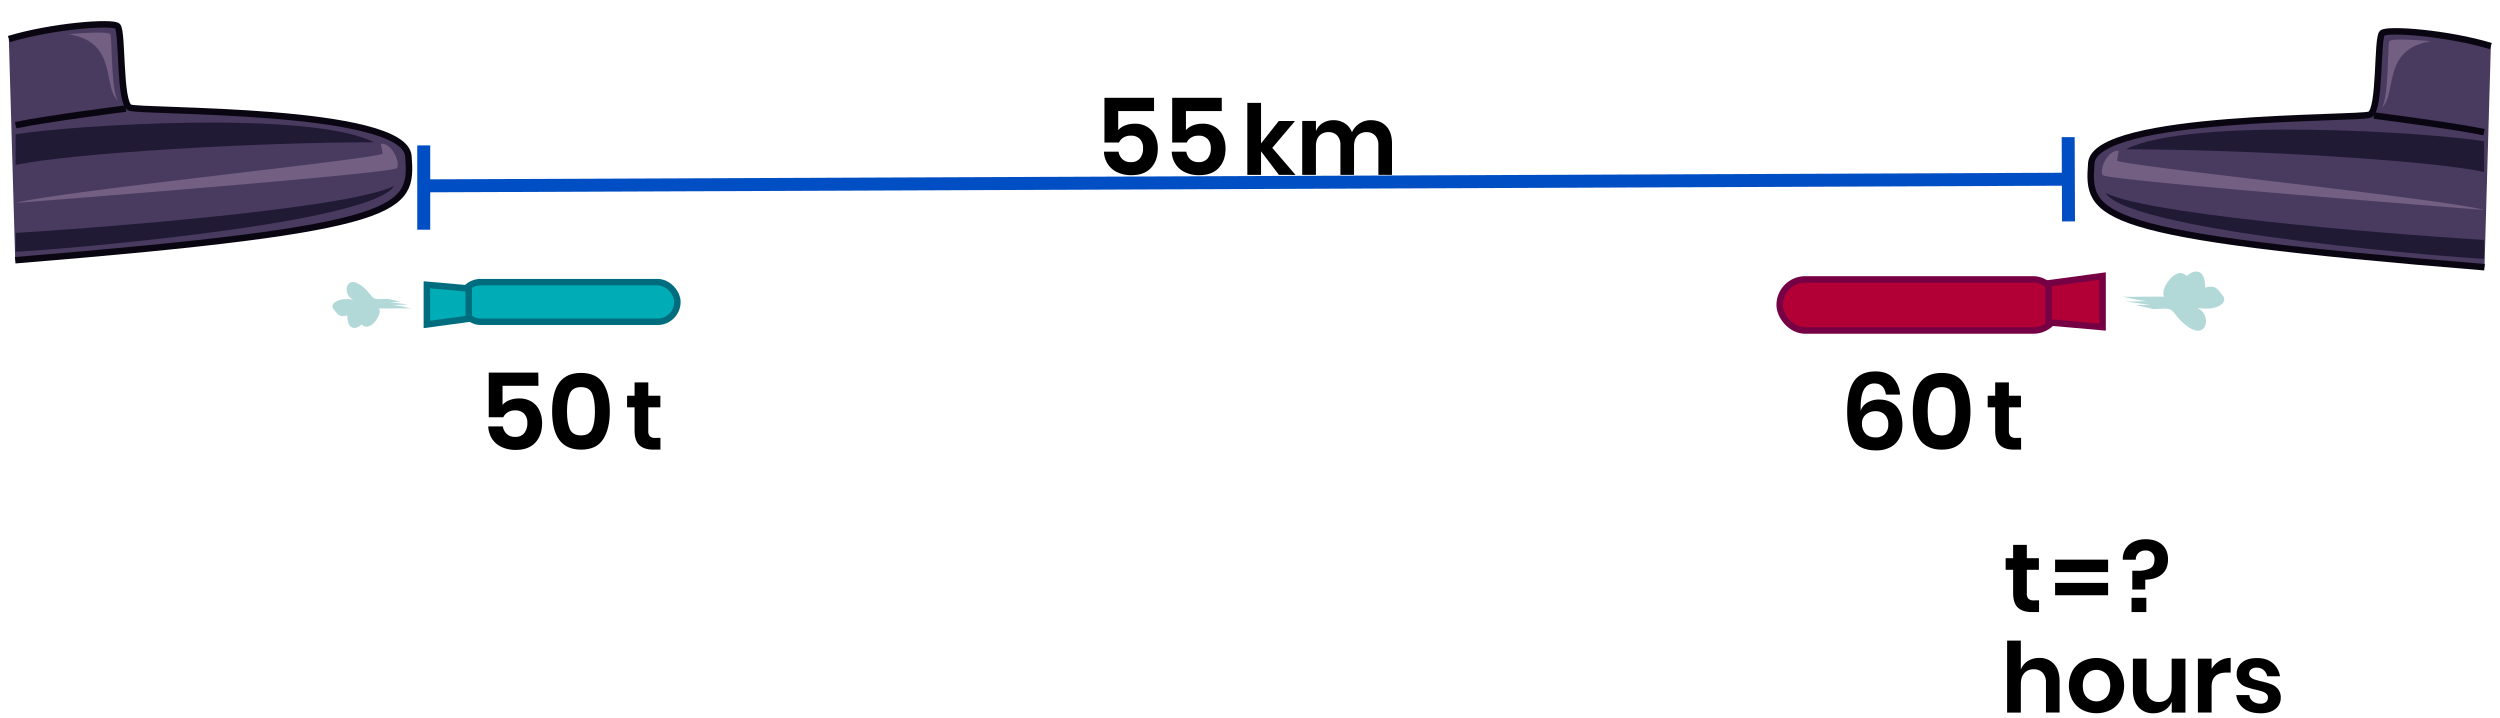
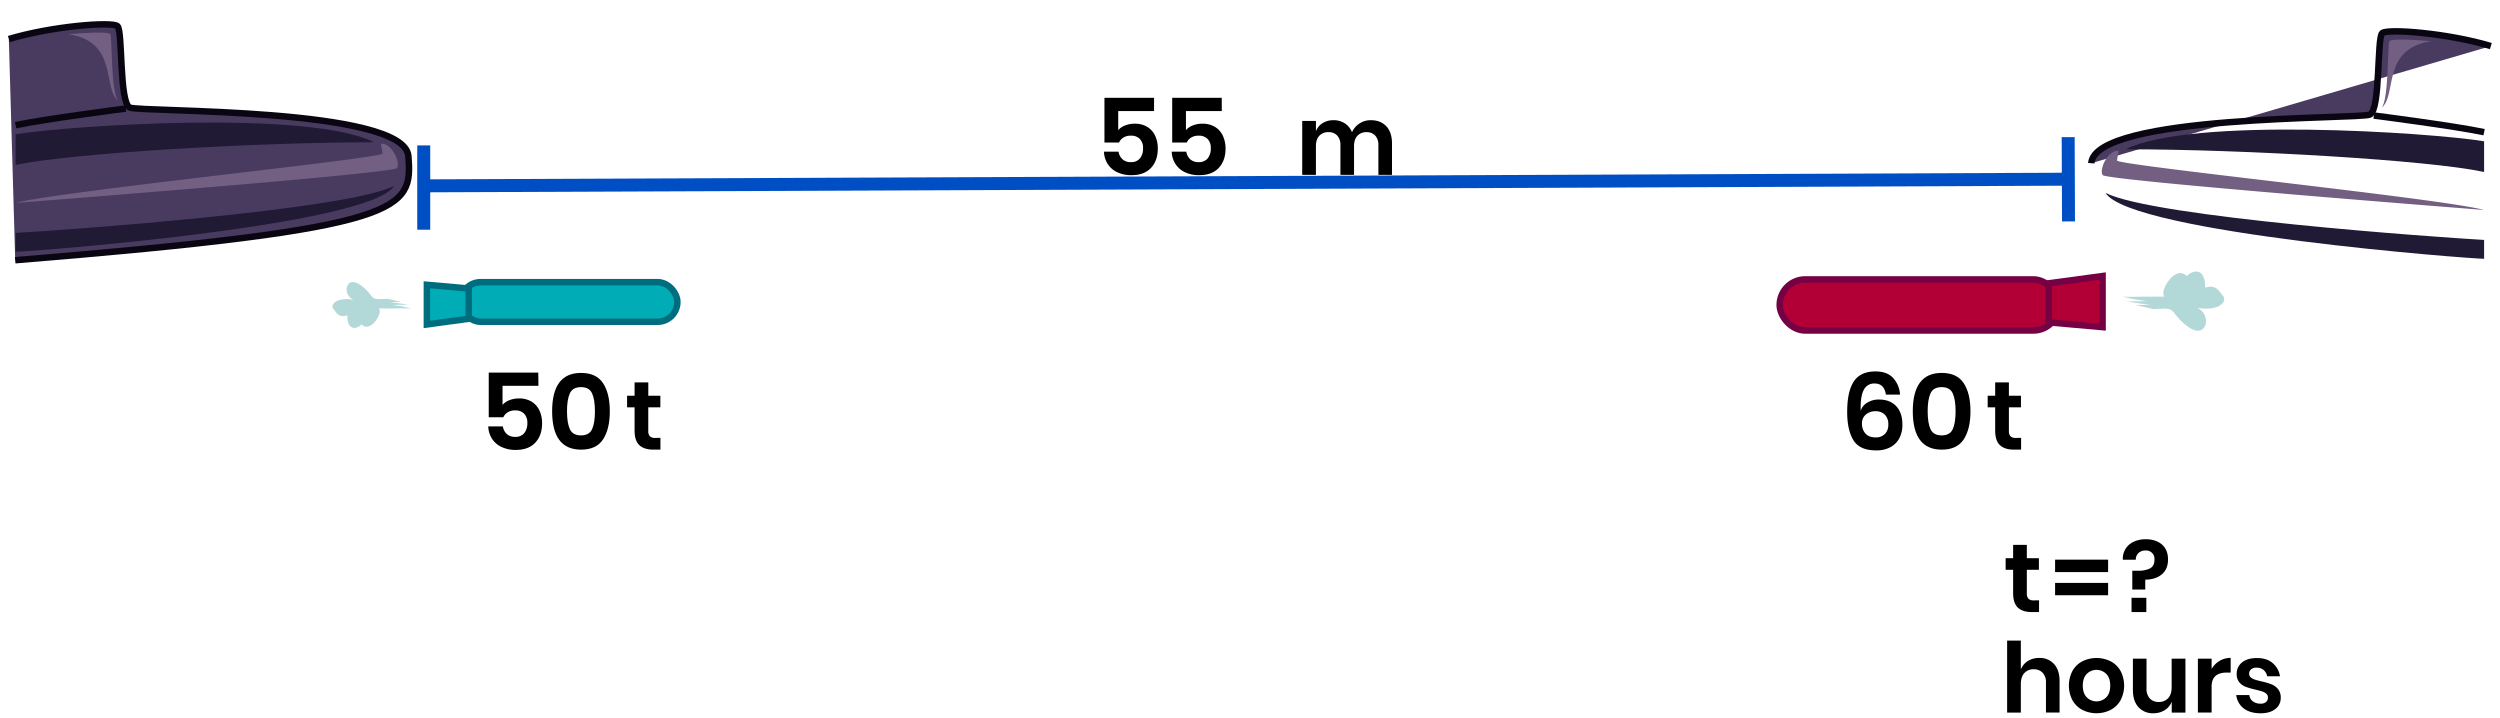
<svg xmlns="http://www.w3.org/2000/svg" viewBox="0 0 1542.17 442.92">
  <defs>
    <style>.cls-1{fill:#493b60;}.cls-1,.cls-2{stroke:#0a0611;}.cls-1,.cls-2,.cls-5,.cls-7,.cls-8{stroke-miterlimit:10;}.cls-1,.cls-2,.cls-5,.cls-7{stroke-width:4px;}.cls-2,.cls-8{fill:none;}.cls-3{fill:#201a35;}.cls-4{fill:#735f82;}.cls-5{fill:#00acb5;stroke:#006d7f;}.cls-6{fill:#b2d8d8;}.cls-7{fill:#b20037;stroke:#750043;}.cls-8{stroke:#004ec4;stroke-width:8px;}.cls-9{fill:#004ec4;}</style>
  </defs>
  <title>4302-03—so—01a</title>
  <g id="Text">
    <g id="_Group_" data-name="&lt;Group&gt;">
      <path d="M711.9,68.52H689.79V80.27A10.65,10.65,0,0,1,694,77.4a15.51,15.51,0,0,1,5.91-1.09,14.45,14.45,0,0,1,8,2.08,12.66,12.66,0,0,1,4.75,5.54,18.62,18.62,0,0,1,1.55,7.69q0,7.46-4.19,11.95t-12,4.49a20.14,20.14,0,0,1-8.84-1.82,14.12,14.12,0,0,1-5.87-5.08A15,15,0,0,1,681,93.54h9a8.07,8.07,0,0,0,2.44,4.72,7.24,7.24,0,0,0,5.08,1.75,6.88,6.88,0,0,0,5.71-2.34,9.67,9.67,0,0,0,1.88-6.24,7.91,7.91,0,0,0-2-5.74,7.44,7.44,0,0,0-5.61-2,8.31,8.31,0,0,0-4.49,1.16,6.88,6.88,0,0,0-2.71,3.07h-9V60.34H711.9Z" />
      <path d="M753.68,68.52H731.57V80.27a10.65,10.65,0,0,1,4.19-2.87,15.51,15.51,0,0,1,5.91-1.09,14.45,14.45,0,0,1,8,2.08,12.66,12.66,0,0,1,4.75,5.54A18.62,18.62,0,0,1,756,91.62q0,7.46-4.19,11.95t-12,4.49a20.14,20.14,0,0,1-8.84-1.82,14.12,14.12,0,0,1-5.87-5.08,15,15,0,0,1-2.31-7.62h9a8.07,8.07,0,0,0,2.44,4.72,7.24,7.24,0,0,0,5.08,1.75,6.88,6.88,0,0,0,5.71-2.34,9.67,9.67,0,0,0,1.88-6.24,7.91,7.91,0,0,0-2-5.74,7.44,7.44,0,0,0-5.61-2,8.31,8.31,0,0,0-4.49,1.16,6.88,6.88,0,0,0-2.71,3.07h-9V60.34h30.56Z" />
-       <path d="M788.9,107.86l-11-14.52v14.52h-8.46V63.46h8.46v25l10.92-13.8h10l-14,16.56,14.34,16.68Z" />
      <path d="M855.17,77.89q3.51,3.75,3.51,10.65v19.32h-8.4V89.5a8.3,8.3,0,0,0-2-5.91A7,7,0,0,0,843,81.52a7.4,7.4,0,0,0-5.64,2.22q-2.1,2.22-2.1,6.48v17.64h-8.4V89.5a8.3,8.3,0,0,0-2-5.91,7,7,0,0,0-5.37-2.07,7.4,7.4,0,0,0-5.64,2.22q-2.1,2.22-2.1,6.48v17.64H803.3V74.62h8.46v6.3a10.3,10.3,0,0,1,4.17-5,12.31,12.31,0,0,1,6.63-1.77,12.59,12.59,0,0,1,7,1.92A11.73,11.73,0,0,1,834,81.58a12.56,12.56,0,0,1,11.58-7.44Q851.66,74.14,855.17,77.89Z" />
    </g>
    <g id="_Group_2" data-name="&lt;Group&gt;">
      <path d="M332.15,238H310v11.75a10.67,10.67,0,0,1,4.19-2.87,15.53,15.53,0,0,1,5.91-1.09,14.45,14.45,0,0,1,8,2.08,12.66,12.66,0,0,1,4.75,5.54,18.62,18.62,0,0,1,1.55,7.69q0,7.46-4.19,11.95t-12,4.49a20.14,20.14,0,0,1-8.84-1.82,14.11,14.11,0,0,1-5.87-5.08,15,15,0,0,1-2.31-7.62h9a8.08,8.08,0,0,0,2.44,4.72,7.24,7.24,0,0,0,5.08,1.75,6.88,6.88,0,0,0,5.71-2.34,9.67,9.67,0,0,0,1.88-6.24,7.92,7.92,0,0,0-2-5.74,7.45,7.45,0,0,0-5.61-2,8.31,8.31,0,0,0-4.49,1.16,6.87,6.87,0,0,0-2.71,3.07h-9V229.84h30.56Z" />
      <path d="M340.59,253.67q0-23.63,17.82-23.63,9.44,0,13.6,6.34t4.16,17.29q0,11-4.16,17.36t-13.6,6.34Q340.59,277.36,340.59,253.67Zm26.4,0q0-7.13-1.75-11t-6.83-3.86q-5.15,0-6.9,3.86t-1.75,11q0,7.2,1.75,11.05t6.9,3.86q5.08,0,6.83-3.86T367,253.67Z" />
      <path d="M407.4,270.1v7.26H403q-5.58,0-8.55-2.7t-3-9v-14.4h-4.62v-7.14h4.62V235.9h8.46v8.22h7.44v7.14H399.9v14.52a4.68,4.68,0,0,0,1,3.36,4.48,4.48,0,0,0,3.24,1Z" />
    </g>
  </g>
  <g id="Shapes">
    <path class="cls-1" d="M5.45,24.1c26.52-8,63.64-10.87,67-8s1,47.35,7.63,50.26,169.58-.19,171.85,30c2.49,33-.36,44.46-242.55,64.16" />
    <path class="cls-2" d="M9.62,77.23c17.6-3.8,68-10.28,68-10.28" />
    <path class="cls-3" d="M9.62,82.82c33.49-5.42,180.9-15.25,221.14,4.95-72.74,0-187.15,6.66-221.14,14Z" />
    <path class="cls-3" d="M9.62,143.67c27.69-1.55,203.78-13.93,233.52-29C228,139.48,13.79,155.67,9.62,155.28Z" />
    <path class="cls-4" d="M236,94.7a60.43,60.43,0,0,0-1.11-6c6.77-.75,12.24,11.58,10,15S9.62,125.18,9.62,125.18C35.47,118.11,236.42,97.71,236,94.7Z" />
    <path class="cls-4" d="M42.16,21.09c8.83-.78,24.71-1.77,25.89,0S68.32,57.6,73,62.27C62.95,54.43,73.34,25.79,42.16,21.09Z" />
-     <path class="cls-1" d="M1536.53,28.42c-26.52-8-63.64-10.87-67-8s-1,47.35-7.63,50.26-169.58-.19-171.85,30c-2.49,33,.36,44.46,242.55,64.16" />
+     <path class="cls-1" d="M1536.53,28.42c-26.52-8-63.64-10.87-67-8s-1,47.35-7.63,50.26-169.58-.19-171.85,30" />
    <path class="cls-2" d="M1532.36,81.55c-17.6-3.8-68-10.28-68-10.28" />
    <path class="cls-3" d="M1532.36,87.14c-33.49-5.42-180.9-15.25-221.14,4.95,72.74,0,187.15,6.66,221.14,14Z" />
    <path class="cls-3" d="M1532.36,148c-27.69-1.55-203.78-13.93-233.52-29,15.14,24.82,229.35,41,233.52,40.62Z" />
    <path class="cls-4" d="M1305.93,99a60.43,60.43,0,0,1,1.11-6c-6.77-.75-12.24,11.58-10,15s235.29,21.52,235.29,21.52C1506.51,122.42,1305.56,102,1305.93,99Z" />
    <path class="cls-4" d="M1499.82,25.4c-8.83-.78-24.71-1.77-25.89,0s-.27,36.51-4.9,41.19C1479,58.75,1468.63,30.11,1499.82,25.4Z" />
    <rect class="cls-5" x="284.27" y="174.05" width="133.59" height="24.45" rx="12.23" ry="12.23" />
    <polygon class="cls-5" points="289.14 196.63 263.32 200.13 263.32 175.68 289.14 177.97 289.14 196.63" />
    <path class="cls-6" d="M239,184.3c-7.29.28-8,.85-10.54-2.56s-8-8.53-11.68-7.69-4.56,8,1.14,10.82c-11.11-1.71-14.25,3.42-12.25,5.7s3.13,5.7,8.55,4c0,10.54,6.55,8,8.83,5.57,5.7,5.83,13.68-8.13,10.54-9.84,20.23,0,14.53-.28,20.23,0-8.83-2.17-12.25-2.17-12.25-2.17l10.26-.22-11.4-1.62h7.12Z" />
    <rect class="cls-7" x="1097.83" y="172.36" width="172.17" height="31.52" rx="15.76" ry="15.76" transform="translate(2367.83 376.24) rotate(180)" />
    <polygon class="cls-7" points="1263.72 174.78 1297.01 170.27 1297.01 201.79 1263.72 198.84 1263.72 174.78" />
    <path class="cls-6" d="M1328.36,190.67c9.39-.37,10.28-1.1,13.59,3.31s10.28,11,15.06,9.91,5.88-10.27-1.47-13.95c14.32,2.2,18.36-4.41,15.79-7.35s-4-7.35-11-5.14c0-13.59-8.45-10.32-11.39-7.18-7.35-7.51-17.63,10.48-13.59,12.69-26.08,0-18.73.37-26.08,0,11.39,2.79,15.79,2.79,15.79,2.79l-13.22.28,14.69,2.09h-9.18Z" />
    <g id="_Group_3" data-name="&lt;Group&gt;">
      <path d="M1156.38,236.57a7.07,7.07,0,0,0-6.73,4.06q-2.11,4.06-1.85,12.71a9.24,9.24,0,0,1,4.13-5,13.43,13.43,0,0,1,7.16-1.88q6.73,0,10.59,4.06t3.86,11.52a17.53,17.53,0,0,1-1.85,8.18,13.39,13.39,0,0,1-5.51,5.61,18,18,0,0,1-8.88,2q-10.16,0-14-6.3t-3.83-17.39q0-12.74,4.12-18.88t13.37-6.14q7.06,0,10.82,4a16.63,16.63,0,0,1,4.29,10.3h-8.71Q1162.32,236.57,1156.38,236.57Zm-5.64,30.85q2.14,2.41,6.3,2.41a7.67,7.67,0,0,0,5.68-2.11,7.94,7.94,0,0,0,2.11-5.87,8.15,8.15,0,0,0-2.15-6.07,7.87,7.87,0,0,0-5.77-2.11,9,9,0,0,0-5.87,2,6.88,6.88,0,0,0-2.44,5.68A8.83,8.83,0,0,0,1150.73,267.43Z" />
      <path d="M1179.94,253.67q0-23.63,17.82-23.63,9.44,0,13.6,6.34t4.16,17.29q0,11-4.16,17.36t-13.6,6.34Q1179.94,277.36,1179.94,253.67Zm26.4,0q0-7.13-1.75-11t-6.83-3.86q-5.15,0-6.9,3.86t-1.75,11q0,7.2,1.75,11.05t6.9,3.86q5.08,0,6.83-3.86T1206.34,253.67Z" />
      <path d="M1246.75,270.1v7.26h-4.44q-5.58,0-8.55-2.7t-3-9v-14.4h-4.62v-7.14h4.62V235.9h8.46v8.22h7.44v7.14h-7.44v14.52a4.68,4.68,0,0,0,1,3.36,4.48,4.48,0,0,0,3.24,1Z" />
    </g>
    <path d="M1257.82,370.31v7.26h-4.44q-5.58,0-8.55-2.7t-3-9v-14.4h-4.62v-7.14h4.62v-8.22h8.46v8.22h7.44v7.14h-7.44V366a4.69,4.69,0,0,0,1,3.36,4.48,4.48,0,0,0,3.24,1Z" />
    <path d="M1300.42,345.23v7.68h-32.7v-7.68Zm0,14.34v7.62h-32.7v-7.62Z" />
    <path d="M1333.66,335.93q3.72,3.24,3.72,9.18t-3.81,9.18q-3.81,3.18-10.23,3.3v6.06h-8V352.07h3.42a16,16,0,0,0,7.56-1.47q2.7-1.47,2.7-5.43a5.13,5.13,0,0,0-5.52-5.58,6,6,0,0,0-4.38,1.59,5.5,5.5,0,0,0-1.62,4.11h-8a11.35,11.35,0,0,1,6.51-11,17.06,17.06,0,0,1,7.77-1.65Q1329.94,332.69,1333.66,335.93ZM1324,368.75v8.82h-9.12v-8.82Z" />
    <path d="M1267.07,409.62q3.42,3.78,3.42,10.62v19.32h-8.4V421.2a8.68,8.68,0,0,0-2-6.15,7.25,7.25,0,0,0-5.58-2.19,7.46,7.46,0,0,0-5.76,2.34q-2.16,2.34-2.16,6.72v17.64h-8.46v-44.4h8.46V413a10.59,10.59,0,0,1,4.35-5.25,12.93,12.93,0,0,1,7-1.89A11.77,11.77,0,0,1,1267.07,409.62Z" />
    <path d="M1302,407.94a14.93,14.93,0,0,1,6.09,5.91,19.65,19.65,0,0,1,0,18.15,15.18,15.18,0,0,1-6.09,5.91,19.44,19.44,0,0,1-17.46,0,15.18,15.18,0,0,1-6.09-5.91,19.66,19.66,0,0,1,0-18.15,14.93,14.93,0,0,1,6.09-5.91,19.7,19.7,0,0,1,17.46,0Zm-14.73,7.77q-2.46,2.49-2.46,7.23t2.46,7.23a8.48,8.48,0,0,0,12,0q2.46-2.49,2.46-7.23t-2.46-7.23a8.47,8.47,0,0,0-12,0Z" />
    <path d="M1348.13,406.32v33.24h-8.46v-6.72a10.59,10.59,0,0,1-4.35,5.25,12.93,12.93,0,0,1-7,1.89,11.77,11.77,0,0,1-9.18-3.78q-3.42-3.78-3.42-10.56V406.32h8.4v18.36a8.68,8.68,0,0,0,2,6.15,7.18,7.18,0,0,0,5.52,2.19,7.53,7.53,0,0,0,5.82-2.34q2.16-2.34,2.16-6.72V406.32Z" />
    <path d="M1369.19,407.67a13.07,13.07,0,0,1,6.84-1.83v9.06h-2.46q-9.3,0-9.3,8.64v16h-8.46V406.32h8.46v6.36A13.9,13.9,0,0,1,1369.19,407.67Z" />
    <path d="M1401.89,409a13.25,13.25,0,0,1,4.56,8.16h-7.92a6.59,6.59,0,0,0-2.16-3.84,6.49,6.49,0,0,0-4.38-1.44,5,5,0,0,0-3.36,1,3.43,3.43,0,0,0-1.2,2.76,2.81,2.81,0,0,0,1,2.22,6.89,6.89,0,0,0,2.4,1.32q1.44.48,4.14,1.14a42.79,42.79,0,0,1,6.15,1.77,10.19,10.19,0,0,1,4.08,2.94,8.11,8.11,0,0,1,1.71,5.43,8.39,8.39,0,0,1-3.33,6.9q-3.33,2.64-9,2.64-6.48,0-10.38-2.91a12.23,12.23,0,0,1-4.74-8.31h8.1a5.47,5.47,0,0,0,2.16,3.87,7.83,7.83,0,0,0,4.86,1.41,4.7,4.7,0,0,0,3.3-1.05,3.54,3.54,0,0,0,1.14-2.73,3,3,0,0,0-1-2.34,6.68,6.68,0,0,0-2.46-1.38q-1.47-.48-4.17-1.14a46.84,46.84,0,0,1-6-1.71,9.6,9.6,0,0,1-4-2.79,7.83,7.83,0,0,1-1.65-5.28,8.64,8.64,0,0,1,3.3-7q3.3-2.7,9.12-2.7Q1398.23,405.9,1401.89,409Z" />
  </g>
  <g id="Layer_2" data-name="Layer 2">
    <line class="cls-8" x1="261.85" y1="114.64" x2="1275.9" y2="110.54" />
    <rect class="cls-9" x="257.85" y="88.64" width="8" height="52" transform="matrix(1, 0, 0, 1, -0.46, 1.06)" />
    <rect class="cls-9" x="1271.9" y="84.54" width="8" height="52" transform="translate(-0.44 5.17) rotate(-0.23)" />
  </g>
</svg>